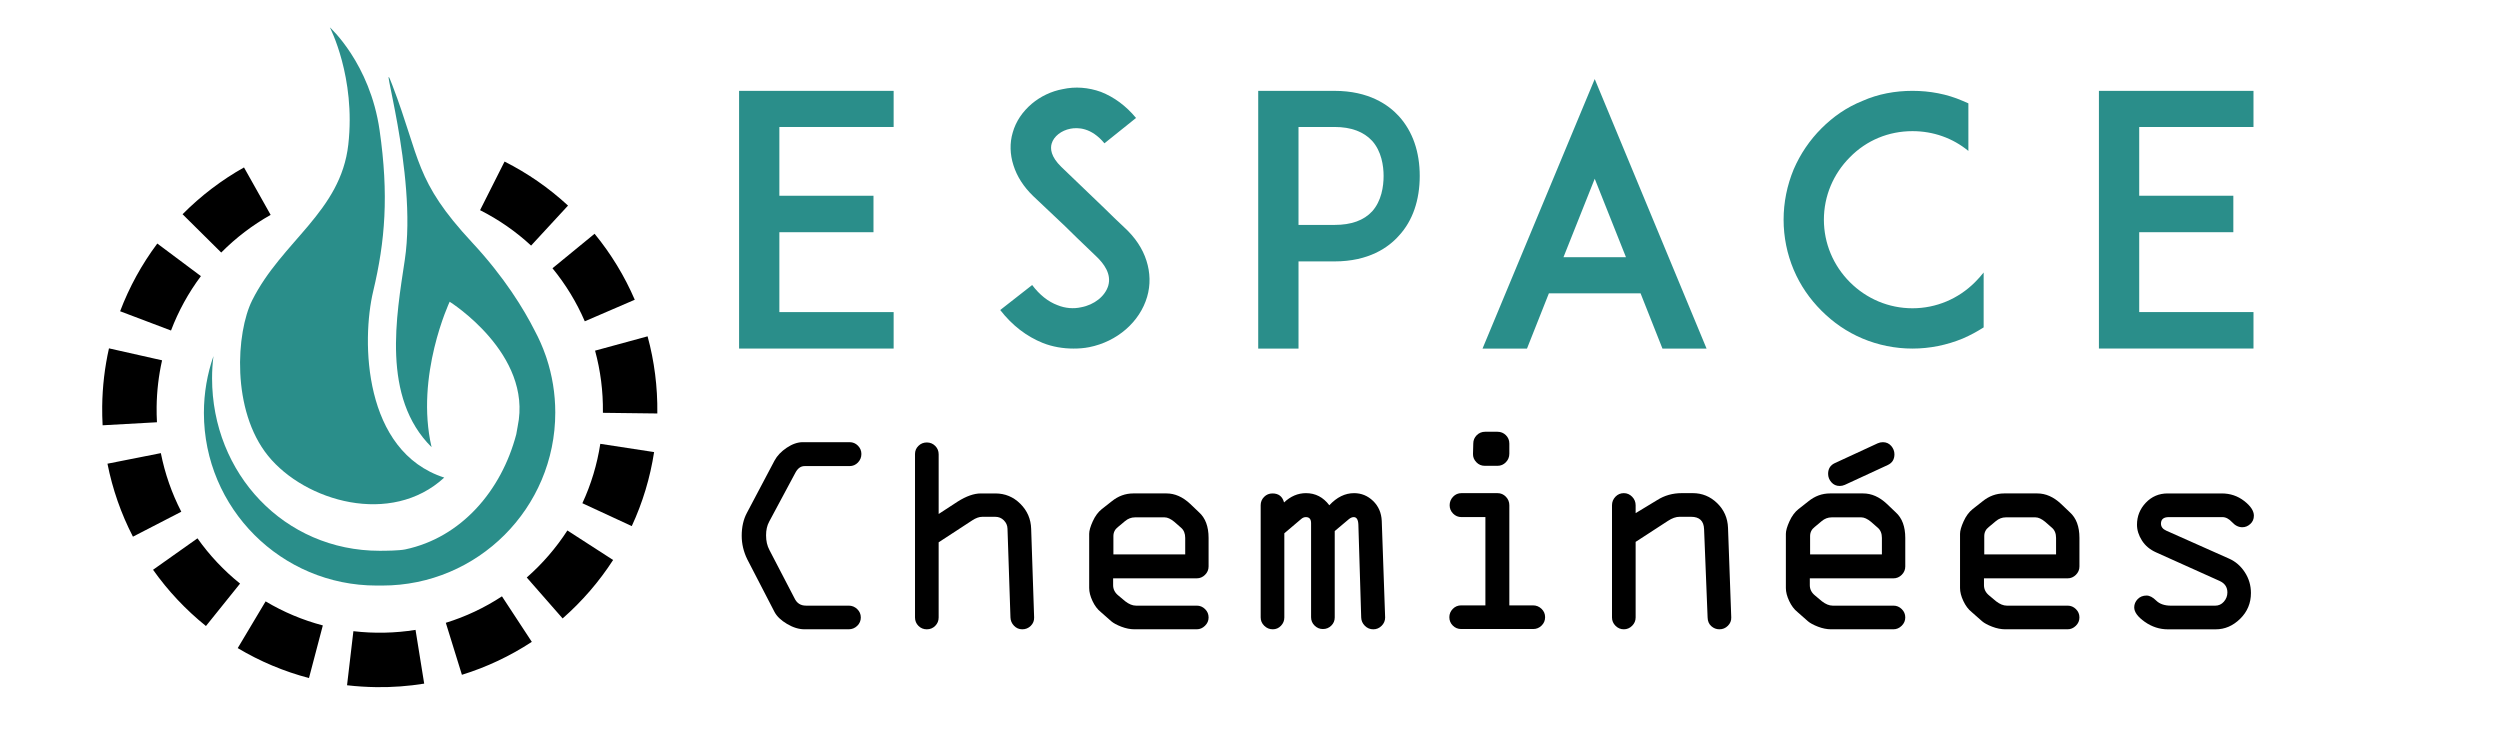
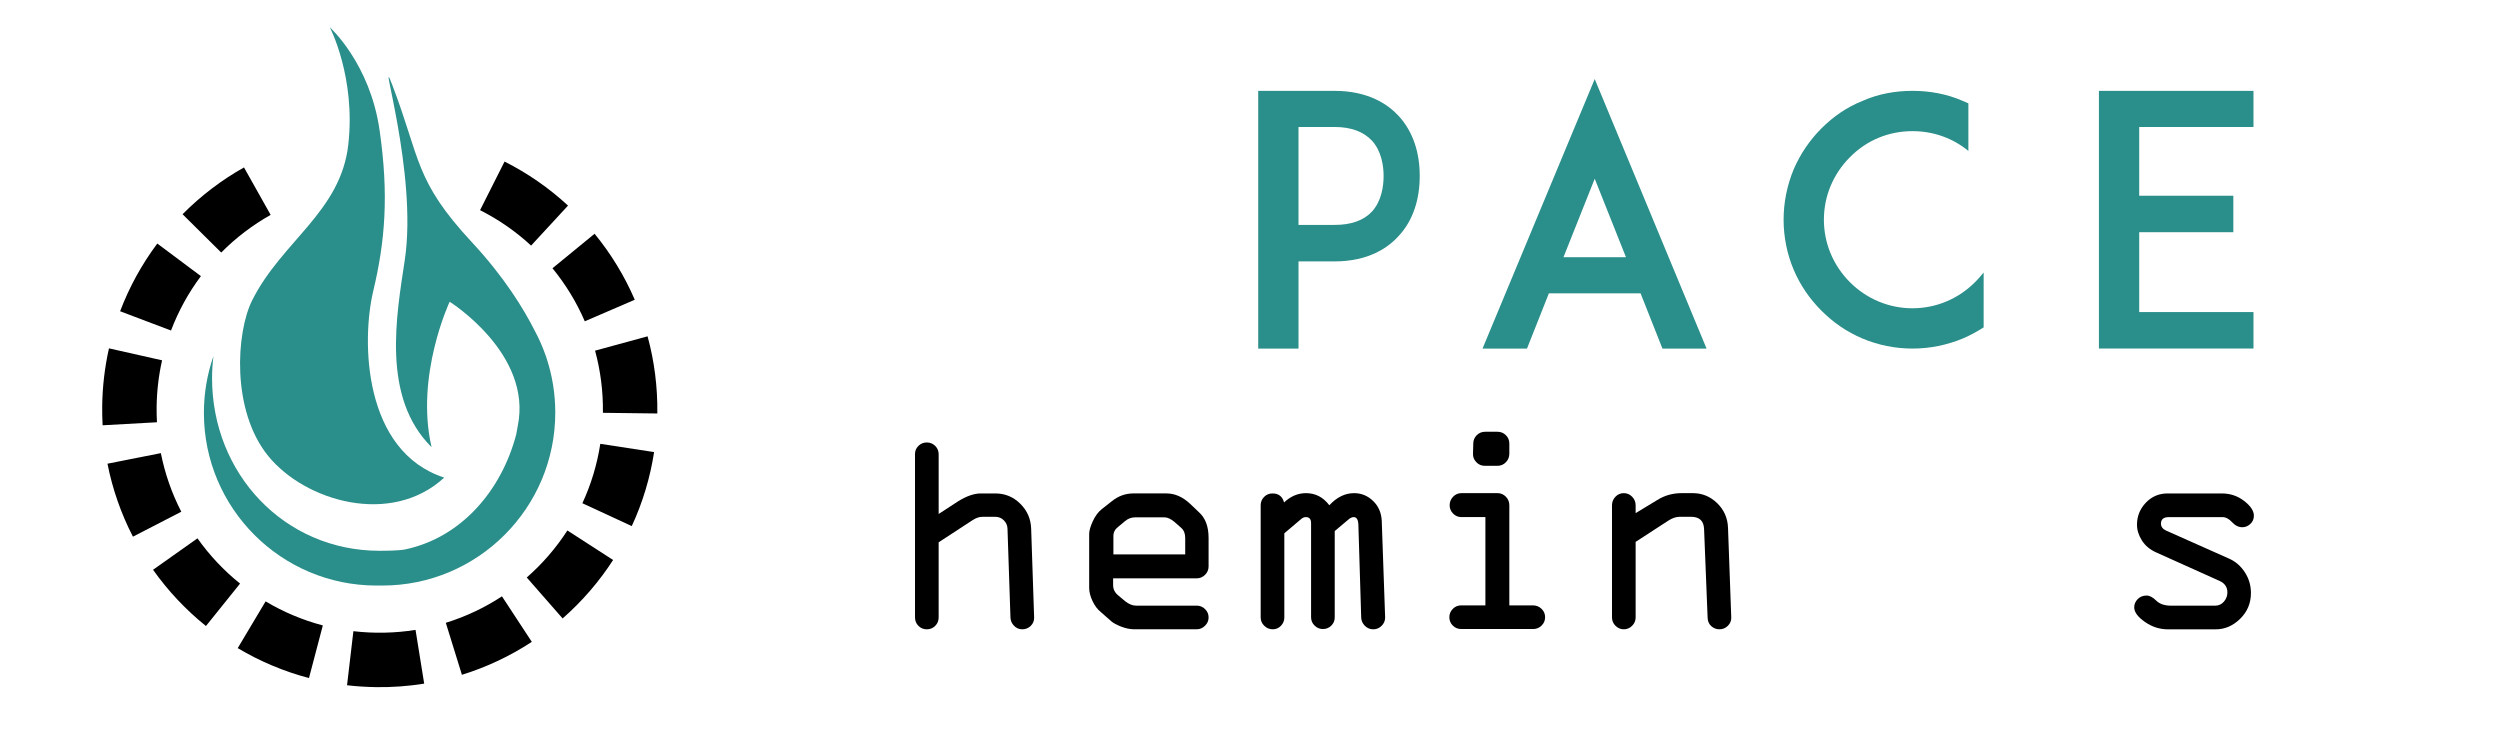
<svg xmlns="http://www.w3.org/2000/svg" version="1.1" id="Calque_1" x="0px" y="0px" width="200px" height="60px" viewBox="0 0 200 60" enable-background="new 0 0 200 60" xml:space="preserve">
  <g>
-     <path d="M64.479,48.451h3.416c0.263,0,0.49,0.092,0.682,0.277c0.191,0.184,0.288,0.406,0.288,0.67c0,0.262-0.096,0.486-0.287,0.67   c-0.192,0.184-0.419,0.275-0.682,0.275h-3.537c-0.45,0-0.916-0.143-1.396-0.428c-0.481-0.285-0.815-0.604-1.002-0.957l-2.186-4.225   c-0.293-0.607-0.439-1.23-0.439-1.869c0-0.707,0.139-1.318,0.417-1.836l2.208-4.18c0.21-0.391,0.537-0.734,0.98-1.031   c0.443-0.295,0.871-0.443,1.284-0.443h3.74c0.263,0,0.486,0.094,0.67,0.281s0.276,0.408,0.276,0.664   c0,0.264-0.092,0.49-0.276,0.682c-0.184,0.191-0.407,0.287-0.67,0.287h-3.603c-0.3,0-0.544,0.178-0.732,0.531l-2.099,3.918   c-0.166,0.307-0.248,0.672-0.246,1.092c-0.001,0.445,0.088,0.836,0.269,1.174l2.003,3.852   C63.743,48.254,64.051,48.453,64.479,48.451z" />
    <path d="M73.201,49.398V36.32c0-0.256,0.092-0.473,0.276-0.652c0.184-0.182,0.407-0.271,0.67-0.271c0.263,0,0.486,0.092,0.67,0.275   c0.184,0.186,0.276,0.408,0.276,0.672v4.775l1.521-0.992c0.691-0.436,1.307-0.652,1.847-0.652h1.172   c0.773,0,1.438,0.275,1.994,0.828c0.556,0.551,0.845,1.221,0.867,2.01l0.237,7.086c0.007,0.262-0.083,0.486-0.271,0.67   c-0.188,0.184-0.413,0.275-0.676,0.275c-0.263,0-0.484-0.096-0.665-0.287s-0.274-0.41-0.282-0.658l-0.237-7.107   c-0.007-0.256-0.105-0.477-0.292-0.666c-0.188-0.188-0.413-0.281-0.676-0.281h-1.059c-0.24,0-0.503,0.094-0.789,0.281l-2.692,1.758   v6.016c0,0.262-0.092,0.486-0.276,0.67c-0.184,0.184-0.408,0.275-0.67,0.275c-0.263,0-0.486-0.092-0.67-0.275   S73.201,49.66,73.201,49.398z" />
    <path d="M96.687,43.033v2.287c0,0.256-0.094,0.477-0.282,0.664c-0.188,0.188-0.409,0.283-0.665,0.283H89.05v0.551   c0,0.322,0.139,0.598,0.417,0.822l0.552,0.463c0.3,0.232,0.585,0.348,0.856,0.348h4.866c0.255,0,0.477,0.092,0.665,0.277   c0.188,0.184,0.282,0.406,0.282,0.67c0,0.256-0.096,0.477-0.288,0.664c-0.191,0.188-0.411,0.281-0.659,0.281h-4.99   c-0.331,0-0.678-0.068-1.042-0.207c-0.364-0.141-0.632-0.285-0.805-0.434l-0.845-0.744c-0.263-0.211-0.483-0.504-0.659-0.879   s-0.265-0.721-0.265-1.037v-4.336c0-0.248,0.096-0.582,0.287-1.002c0.192-0.422,0.434-0.748,0.727-0.98l0.789-0.619   c0.518-0.42,1.093-0.631,1.724-0.631h2.658c0.668,0,1.299,0.277,1.893,0.834l0.709,0.676   C96.432,41.441,96.687,42.125,96.687,43.033z M89.072,42.887v1.465h5.745v-1.318c0-0.352-0.109-0.623-0.327-0.811l-0.552-0.484   c-0.286-0.232-0.541-0.35-0.766-0.35h-2.376c-0.293,0-0.56,0.102-0.8,0.305l-0.552,0.461   C89.196,42.344,89.072,42.588,89.072,42.887z" />
    <path d="M100.854,49.398V40.42c0-0.262,0.092-0.486,0.276-0.67c0.184-0.184,0.407-0.275,0.67-0.275c0.488,0,0.796,0.24,0.924,0.721   c0.525-0.496,1.11-0.744,1.755-0.744c0.757,0,1.38,0.324,1.867,0.969c0.6-0.645,1.26-0.969,1.979-0.969   c0.585,0,1.093,0.209,1.524,0.625c0.431,0.418,0.661,0.949,0.691,1.594l0.271,7.729c0,0.256-0.094,0.477-0.281,0.664   c-0.188,0.188-0.41,0.281-0.665,0.281c-0.263,0-0.488-0.094-0.676-0.281s-0.285-0.408-0.293-0.664l-0.226-7.424   c-0.015-0.404-0.139-0.607-0.371-0.607c-0.128,0-0.26,0.057-0.395,0.168l-1.126,0.947v6.916c0,0.256-0.093,0.473-0.276,0.652   c-0.185,0.182-0.407,0.271-0.67,0.271c-0.256,0-0.478-0.092-0.665-0.277c-0.188-0.184-0.281-0.406-0.281-0.67v-7.523   c0-0.324-0.139-0.484-0.415-0.484c-0.135,0-0.258,0.049-0.37,0.146l-1.355,1.148v6.736c0,0.256-0.09,0.477-0.271,0.664   c-0.18,0.188-0.397,0.281-0.653,0.281c-0.263,0-0.489-0.094-0.681-0.281C100.949,49.875,100.854,49.654,100.854,49.398z" />
    <path d="M122.662,50.322h-5.768c-0.263,0-0.486-0.092-0.67-0.277c-0.184-0.184-0.276-0.406-0.276-0.67   c0-0.254,0.093-0.477,0.276-0.664s0.407-0.281,0.67-0.281h1.938v-7.063h-1.915c-0.263,0-0.486-0.094-0.67-0.281   s-0.275-0.41-0.275-0.666c0-0.262,0.092-0.49,0.275-0.682s0.407-0.287,0.67-0.287h2.884c0.263,0,0.486,0.096,0.671,0.287   c0.184,0.191,0.275,0.42,0.275,0.682v8.01h1.893c0.263,0,0.49,0.092,0.682,0.275s0.287,0.408,0.287,0.67   c0,0.264-0.094,0.486-0.281,0.67C123.139,50.23,122.917,50.322,122.662,50.322z M118.81,34.541h0.991   c0.263,0,0.486,0.092,0.671,0.275c0.184,0.184,0.275,0.408,0.275,0.67v0.811c0,0.264-0.092,0.49-0.275,0.682   c-0.185,0.191-0.408,0.287-0.671,0.287h-1.014c-0.271,0-0.497-0.096-0.682-0.291c-0.184-0.195-0.271-0.414-0.265-0.654l0.022-0.834   c0-0.262,0.092-0.486,0.276-0.67C118.323,34.633,118.547,34.541,118.81,34.541z" />
    <path d="M133.436,41.67l-2.585,1.68v6.049c0,0.256-0.094,0.477-0.281,0.664s-0.409,0.281-0.664,0.281   c-0.256,0-0.478-0.094-0.665-0.281s-0.281-0.408-0.281-0.664V40.42c0-0.262,0.092-0.49,0.275-0.682   c0.185-0.191,0.407-0.287,0.671-0.287c0.255,0,0.477,0.096,0.664,0.287s0.281,0.42,0.281,0.682v0.631l1.728-1.047   c0.579-0.367,1.233-0.553,1.963-0.553h0.879c0.752,0,1.403,0.268,1.952,0.801s0.838,1.189,0.868,1.971l0.259,7.176   c0.008,0.256-0.082,0.477-0.27,0.664c-0.188,0.188-0.413,0.281-0.677,0.281c-0.247,0-0.465-0.084-0.653-0.254   c-0.188-0.168-0.285-0.398-0.292-0.691l-0.282-7.063c-0.022-0.662-0.368-0.992-1.038-0.992h-0.926   C134.075,41.344,133.767,41.453,133.436,41.67z" />
-     <path d="M152.422,43.033v2.287c0,0.256-0.094,0.477-0.282,0.664c-0.188,0.188-0.409,0.283-0.664,0.283h-6.691v0.551   c0,0.322,0.14,0.598,0.417,0.822l0.552,0.463c0.301,0.232,0.586,0.348,0.856,0.348h4.866c0.255,0,0.477,0.092,0.664,0.277   c0.188,0.184,0.282,0.406,0.282,0.67c0,0.256-0.096,0.477-0.287,0.664s-0.411,0.281-0.659,0.281h-4.99   c-0.33,0-0.678-0.068-1.042-0.207c-0.364-0.141-0.633-0.285-0.806-0.434l-0.845-0.744c-0.263-0.211-0.482-0.504-0.658-0.879   c-0.177-0.375-0.265-0.721-0.265-1.037v-4.336c0-0.248,0.096-0.582,0.287-1.002c0.191-0.422,0.434-0.748,0.727-0.98l0.788-0.619   c0.519-0.42,1.093-0.631,1.724-0.631h2.658c0.668,0,1.299,0.277,1.893,0.834l0.709,0.676   C152.166,41.441,152.422,42.125,152.422,43.033z M144.808,42.887v1.465h5.744v-1.318c0-0.352-0.108-0.623-0.326-0.811l-0.553-0.484   c-0.285-0.232-0.54-0.35-0.766-0.35h-2.377c-0.293,0-0.56,0.102-0.8,0.305l-0.552,0.461   C144.931,42.344,144.808,42.588,144.808,42.887z M150.214,35.465c0.135-0.061,0.274-0.09,0.417-0.09c0.271,0,0.491,0.1,0.664,0.297   c0.173,0.199,0.26,0.424,0.26,0.672c0,0.404-0.177,0.689-0.529,0.855l-3.436,1.588c-0.136,0.061-0.274,0.09-0.417,0.09   c-0.271,0-0.492-0.1-0.665-0.299c-0.173-0.197-0.259-0.422-0.259-0.67c0-0.404,0.177-0.689,0.529-0.855L150.214,35.465z" />
-     <path d="M166.355,43.033v2.287c0,0.256-0.094,0.477-0.282,0.664c-0.188,0.188-0.409,0.283-0.664,0.283h-6.691v0.551   c0,0.322,0.14,0.598,0.417,0.822l0.552,0.463c0.301,0.232,0.586,0.348,0.856,0.348h4.866c0.255,0,0.477,0.092,0.664,0.277   c0.188,0.184,0.282,0.406,0.282,0.67c0,0.256-0.096,0.477-0.287,0.664s-0.411,0.281-0.659,0.281h-4.99   c-0.33,0-0.678-0.068-1.042-0.207c-0.364-0.141-0.633-0.285-0.806-0.434l-0.845-0.744c-0.263-0.211-0.482-0.504-0.658-0.879   c-0.177-0.375-0.265-0.721-0.265-1.037v-4.336c0-0.248,0.096-0.582,0.287-1.002c0.191-0.422,0.434-0.748,0.727-0.98l0.788-0.619   c0.519-0.42,1.093-0.631,1.724-0.631h2.658c0.668,0,1.299,0.277,1.893,0.834l0.709,0.676   C166.1,41.441,166.355,42.125,166.355,43.033z M158.741,42.887v1.465h5.744v-1.318c0-0.352-0.108-0.623-0.326-0.811l-0.553-0.484   c-0.285-0.232-0.54-0.35-0.766-0.35h-2.377c-0.293,0-0.56,0.102-0.8,0.305l-0.552,0.461   C158.864,42.344,158.741,42.588,158.741,42.887z" />
    <path d="M173.406,39.475h4.337c0.676,0,1.272,0.201,1.791,0.602c0.519,0.402,0.777,0.795,0.777,1.178   c0,0.27-0.096,0.492-0.287,0.664c-0.191,0.174-0.404,0.26-0.637,0.26c-0.301,0-0.574-0.135-0.822-0.406   c-0.248-0.27-0.507-0.404-0.777-0.404h-4.28c-0.421,0-0.631,0.174-0.631,0.523c0,0.246,0.141,0.434,0.421,0.559l5.031,2.24   c0.511,0.225,0.929,0.588,1.256,1.088c0.326,0.498,0.49,1.053,0.49,1.66c0,0.813-0.287,1.498-0.862,2.063   c-0.574,0.563-1.226,0.844-1.954,0.844h-3.83c-0.66,0-1.274-0.199-1.842-0.596c-0.566-0.398-0.85-0.785-0.85-1.16   c0-0.248,0.092-0.469,0.275-0.66c0.185-0.191,0.423-0.287,0.716-0.287c0.24,0,0.497,0.135,0.771,0.406   c0.273,0.27,0.67,0.404,1.188,0.404h3.525c0.277,0,0.511-0.105,0.698-0.32s0.281-0.459,0.281-0.738c0-0.428-0.21-0.736-0.631-0.924   l-5.08-2.285c-0.488-0.219-0.863-0.533-1.126-0.947c-0.263-0.412-0.395-0.834-0.395-1.262c0-0.676,0.235-1.262,0.704-1.758   C172.136,39.723,172.716,39.475,173.406,39.475z" />
  </g>
  <g>
-     <path fill="#2A8E8A" d="M62.349,15.66h7.53v2.917h-7.53v6.391h9.142v2.917h-9.169h-3.195V7.269h3.195h9.169v2.89h-9.142V15.66z" />
-     <path fill="#2A8E8A" d="M91.77,23.746c-0.583,2-2.39,3.584-4.64,4.029c-0.417,0.083-0.834,0.111-1.251,0.111   c-0.833,0-1.667-0.139-2.445-0.444c-1.306-0.528-2.444-1.39-3.417-2.64l2.556-2c0.584,0.778,1.278,1.334,2.029,1.612   c0.61,0.25,1.277,0.306,1.889,0.167c1.057-0.194,1.918-0.889,2.168-1.723c0.277-0.945-0.361-1.778-0.945-2.334   c-0.917-0.861-2.417-2.334-2.528-2.445l-2.528-2.39c-0.778-0.75-1.307-1.584-1.584-2.473c-0.278-0.862-0.306-1.778-0.056-2.612   c0.25-0.889,0.778-1.667,1.528-2.306c0.694-0.583,1.556-1,2.473-1.167c1.001-0.222,2.057-0.139,3.057,0.222   c1.056,0.417,2.001,1.112,2.807,2.084l-2.528,2.028c-1.057-1.278-2.14-1.278-2.724-1.167c-0.723,0.139-1.333,0.611-1.5,1.195   c-0.111,0.389-0.084,1.028,0.777,1.862l3.446,3.307c0.5,0.5,1.111,1.083,1.556,1.5c0.89,0.806,1.501,1.723,1.807,2.695   C92.02,21.801,92.048,22.801,91.77,23.746z" />
    <path fill="#2A8E8A" d="M103.381,7.269h3.39c2.723,0,4.307,1.111,5.141,2.028c1.111,1.223,1.667,2.862,1.667,4.779   c0,1.917-0.556,3.584-1.667,4.779c-0.834,0.945-2.418,2.057-5.141,2.057h-2.89v6.974h-3.224V7.269H103.381z M110.688,14.076   c0-0.806-0.167-1.973-0.917-2.807c-0.667-0.723-1.667-1.111-3.001-1.111h-2.89v7.835h2.89c1.334,0,2.334-0.361,3.001-1.083   C110.521,16.077,110.688,14.91,110.688,14.076z" />
    <path fill="#2A8E8A" d="M131.246,23.468h-7.336l-1.751,4.418h-3.557l8.976-21.562l8.947,21.562h-3.529L131.246,23.468z    M130.078,20.578l-2.5-6.28l-2.501,6.28H130.078z" />
    <path fill="#2A8E8A" d="M158.693,26.191c-0.527,0.333-1.083,0.639-1.667,0.889c-1.278,0.528-2.64,0.806-4.029,0.806   c-1.389,0-2.75-0.278-4.001-0.806c-1.25-0.528-2.334-1.278-3.278-2.223c-0.945-0.945-1.695-2.028-2.224-3.279   c-0.527-1.25-0.806-2.612-0.806-4.001c0-1.39,0.278-2.751,0.806-4.029c0.528-1.223,1.278-2.334,2.224-3.279   c0.944-0.944,2.028-1.695,3.278-2.195c1.251-0.556,2.612-0.806,4.001-0.806c1.39,0,2.751,0.25,4.029,0.806   c0.139,0.056,0.306,0.139,0.444,0.194v3.807c-1.25-1.028-2.806-1.583-4.474-1.583c-1.889,0-3.667,0.722-5.001,2.084   c-1.334,1.333-2.084,3.112-2.084,5.001c0,1.889,0.75,3.667,2.084,5.001c1.334,1.333,3.112,2.084,5.001,2.084   c1.89,0,3.668-0.75,5.002-2.084c0.25-0.25,0.473-0.5,0.694-0.778V26.191z" />
    <path fill="#2A8E8A" d="M171.137,15.66h7.53v2.917h-7.53v6.391h9.142v2.917h-9.17h-3.195V7.269h3.195h9.17v2.89h-9.142V15.66z" />
  </g>
  <path d="M30.113,54.971c-0.784-0.01-1.575-0.061-2.35-0.15l0.508-4.326c1.643,0.193,3.343,0.158,4.972-0.104l0.692,4.299  C32.68,54.893,31.394,54.988,30.113,54.971z M24.718,54.244c-2.001-0.527-3.919-1.332-5.7-2.396l2.231-3.738  c1.43,0.854,2.97,1.5,4.577,1.924L24.718,54.244z M36.953,53.984l-1.288-4.16c1.586-0.49,3.098-1.203,4.492-2.117l2.388,3.641  C40.81,52.486,38.928,53.373,36.953,53.984z M16.476,50.082c-1.613-1.299-3.037-2.811-4.232-4.5l3.554-2.516  c0.961,1.359,2.108,2.578,3.406,3.621L16.476,50.082z M45.01,49.475l-2.869-3.275c1.253-1.1,2.347-2.365,3.25-3.762l3.658,2.361  C47.927,46.537,46.568,48.107,45.01,49.475z M10.635,42.934c-0.95-1.842-1.636-3.807-2.038-5.838l4.271-0.846  c0.323,1.631,0.873,3.209,1.636,4.688L10.635,42.934z M50.542,42.088l-3.952-1.83c0.699-1.508,1.181-3.107,1.434-4.752l4.304,0.66  C52.013,38.217,51.413,40.207,50.542,42.088z M8.209,34.023c-0.027-0.506-0.039-1.018-0.033-1.525  c0.019-1.56,0.201-3.119,0.542-4.63l4.248,0.957c-0.274,1.215-0.42,2.468-0.436,3.726c-0.005,0.41,0.004,0.822,0.027,1.23  L8.209,34.023z M52.586,33.078l-4.354-0.053l0.001-0.043c0.02-1.674-0.191-3.332-0.627-4.93l4.2-1.146  c0.543,1.987,0.805,4.05,0.78,6.128V33.078z M13.681,26.442L9.609,24.9c0.732-1.933,1.733-3.755,2.975-5.417l3.488,2.607  C15.074,23.425,14.269,24.89,13.681,26.442z M46.783,25.704c-0.658-1.525-1.528-2.954-2.585-4.243l3.369-2.76  c1.314,1.604,2.396,3.38,3.214,5.279L46.783,25.704z M17.698,20.203l-3.093-3.064c1.458-1.472,3.112-2.732,4.915-3.744l2.132,3.796  C20.202,18.005,18.873,19.018,17.698,20.203z M42.488,19.647c-1.225-1.132-2.598-2.085-4.083-2.833l1.96-3.889  c1.846,0.931,3.554,2.115,5.077,3.522L42.488,19.647z" />
  <path fill="#2A8E8A" d="M43.72,28.638c0,0-0.021-0.064-0.064-0.187c-0.241-0.691-0.534-1.357-0.876-1.994  c-0.868-1.716-2.423-4.278-5.013-7.062c-4.629-4.978-4.108-6.656-6.39-12.613c-1.254-3.278,2.05,7.058,1.008,14.001  c-0.671,4.479-1.878,11.013,2.141,14.989c-1.331-5.729,1.447-11.633,1.447-11.633s6.655,4.167,5.443,9.961  c-0.049,0.234-0.087,0.451-0.115,0.645c-1.191,4.529-4.413,8.262-8.882,9.207c-0.471,0.1-1.561,0.111-2.052,0.111  c-7.628,0-13.402-6.176-13.402-13.805c0-0.6,0.039-1.19,0.112-1.77c-0.495,1.422-0.765,2.95-0.765,4.543  c0,7.627,6.184,13.813,13.812,13.813c0.076,0,0.152-0.002,0.229-0.002c0.076,0,0.152,0.002,0.229,0.002  c7.644,0,13.84-6.197,13.84-13.842C44.422,31.479,44.175,30.011,43.72,28.638z" />
  <path fill="#2A8E8A" d="M26.388,2.189c0,0,3.211,2.879,3.979,8.229c0.745,5.181,0.445,8.874-0.508,12.867  c-0.954,3.993-0.796,12.831,5.68,14.922c-4.242,3.916-11.14,1.906-14.092-1.74c-2.952-3.646-2.558-9.878-1.273-12.442  c2.373-4.737,7.083-7.077,7.69-12.459C28.472,6.183,26.388,2.189,26.388,2.189z" />
</svg>